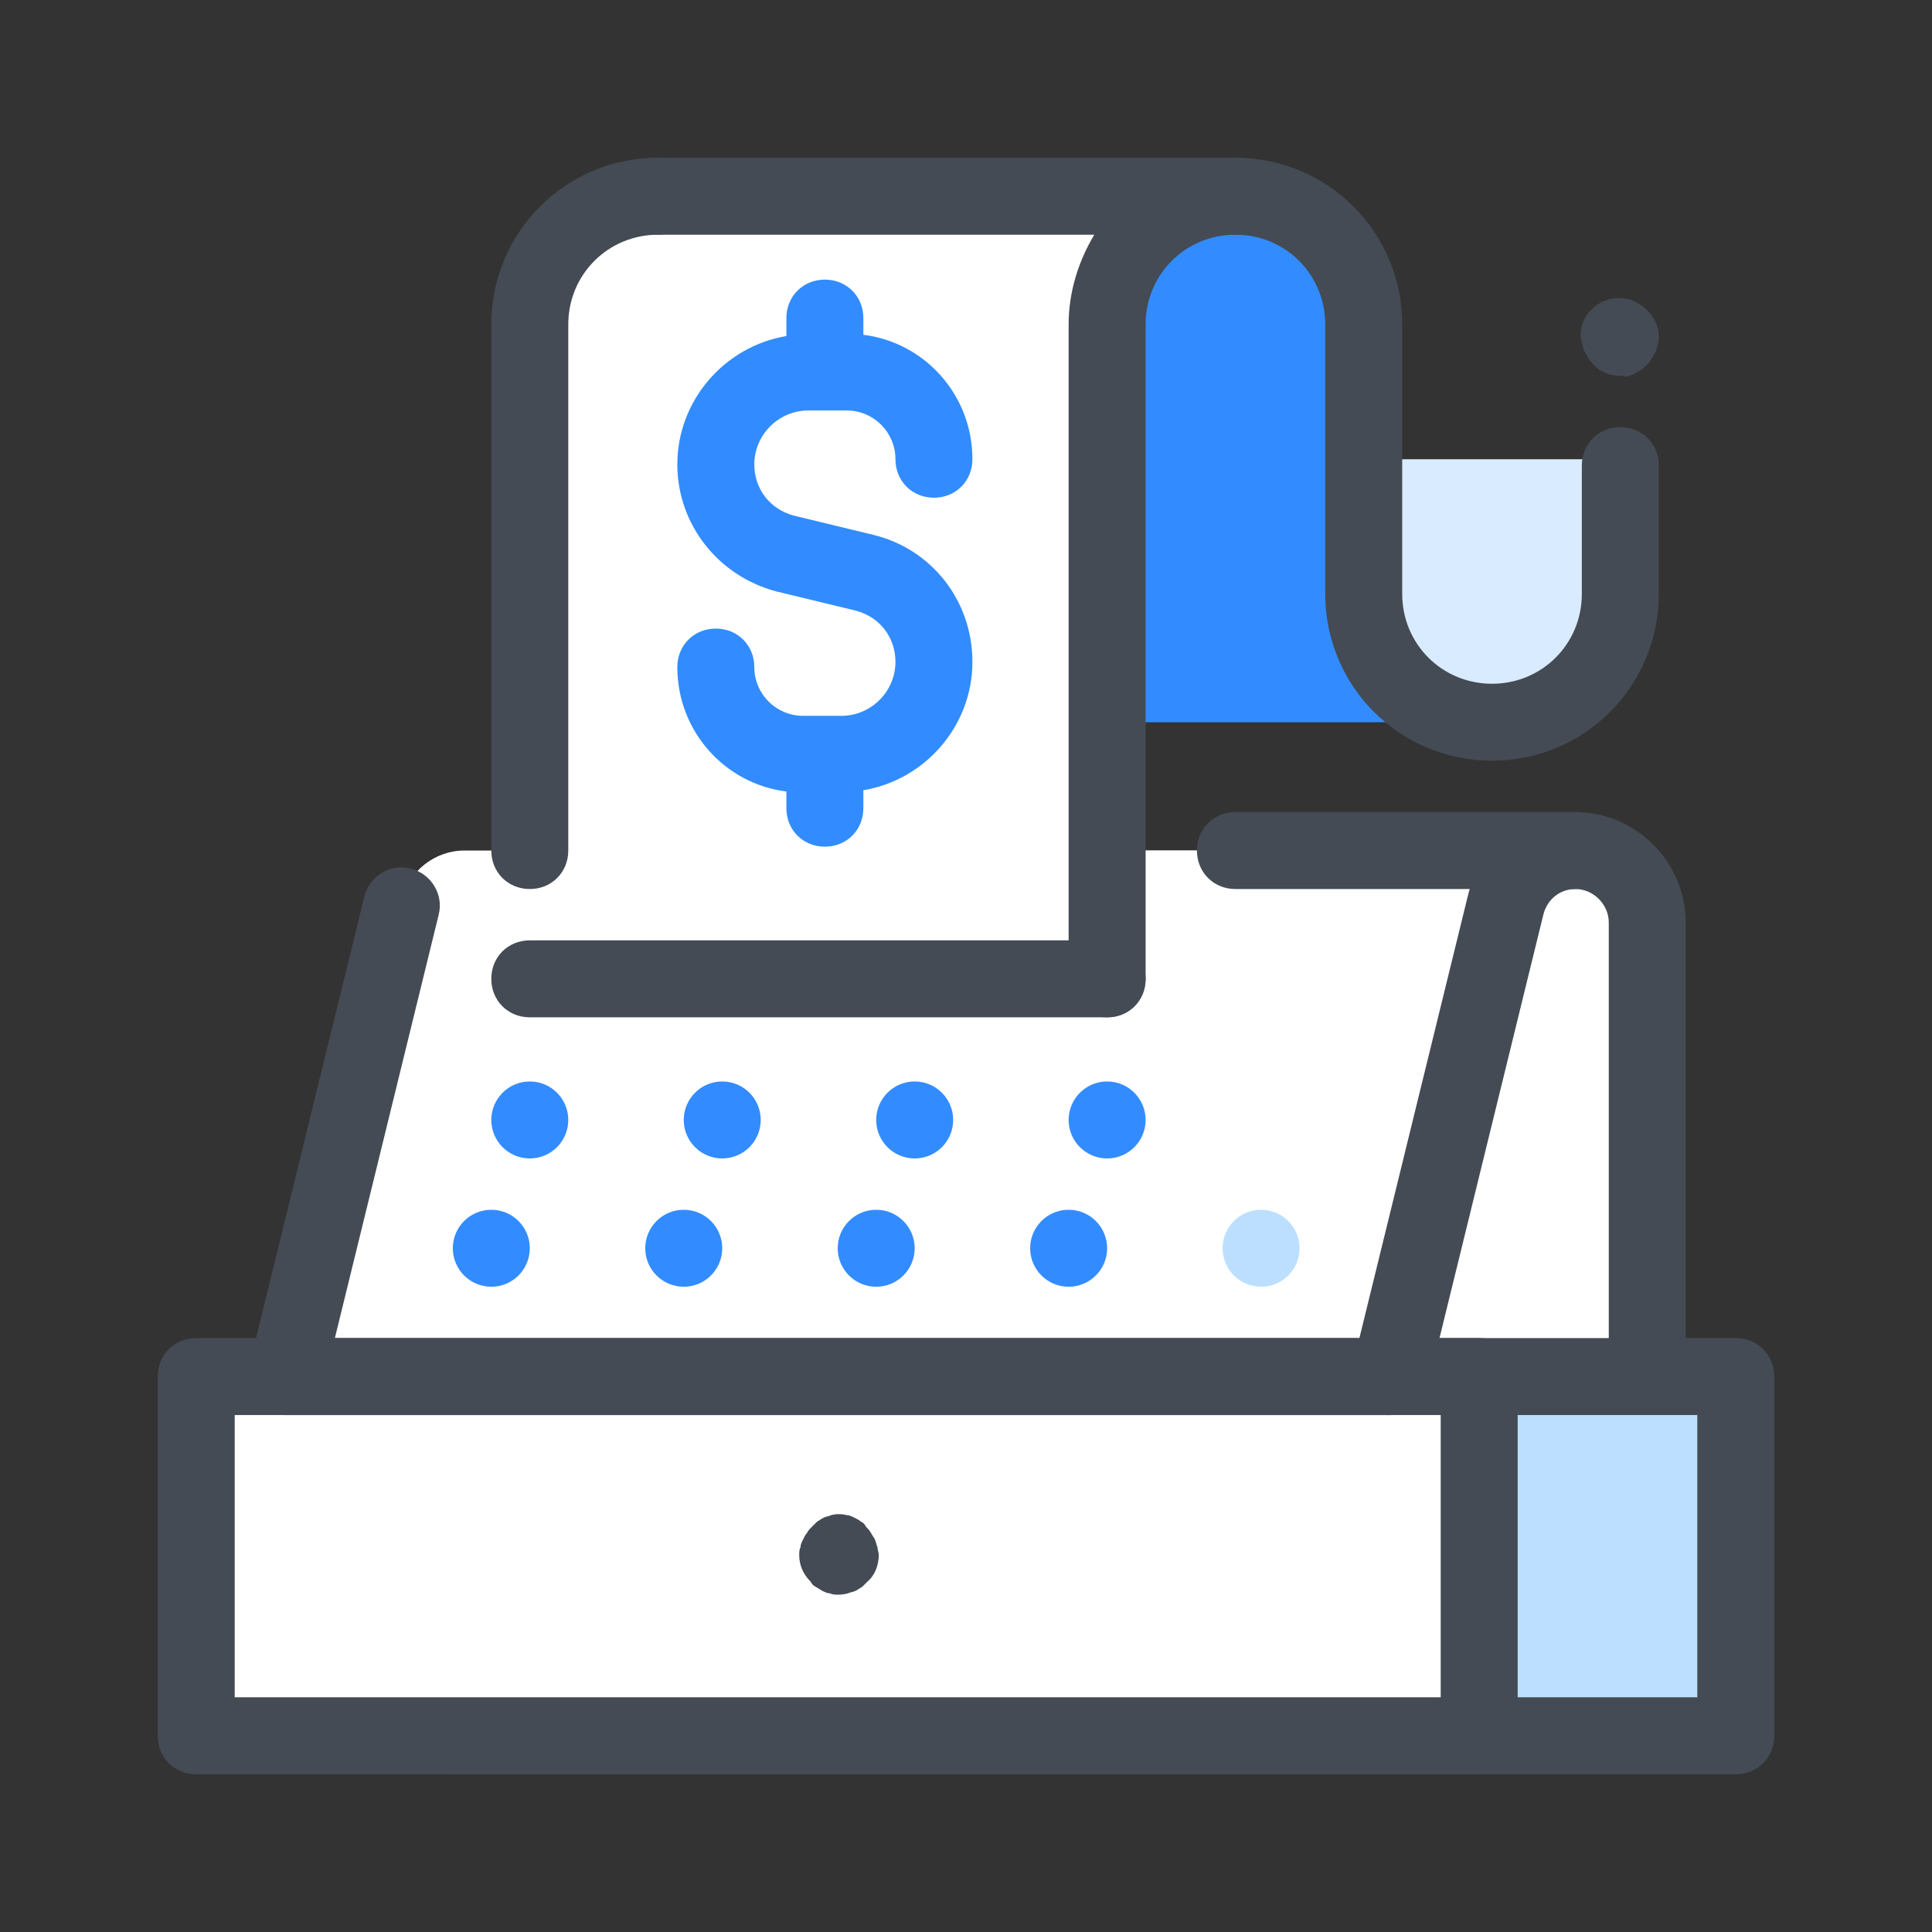
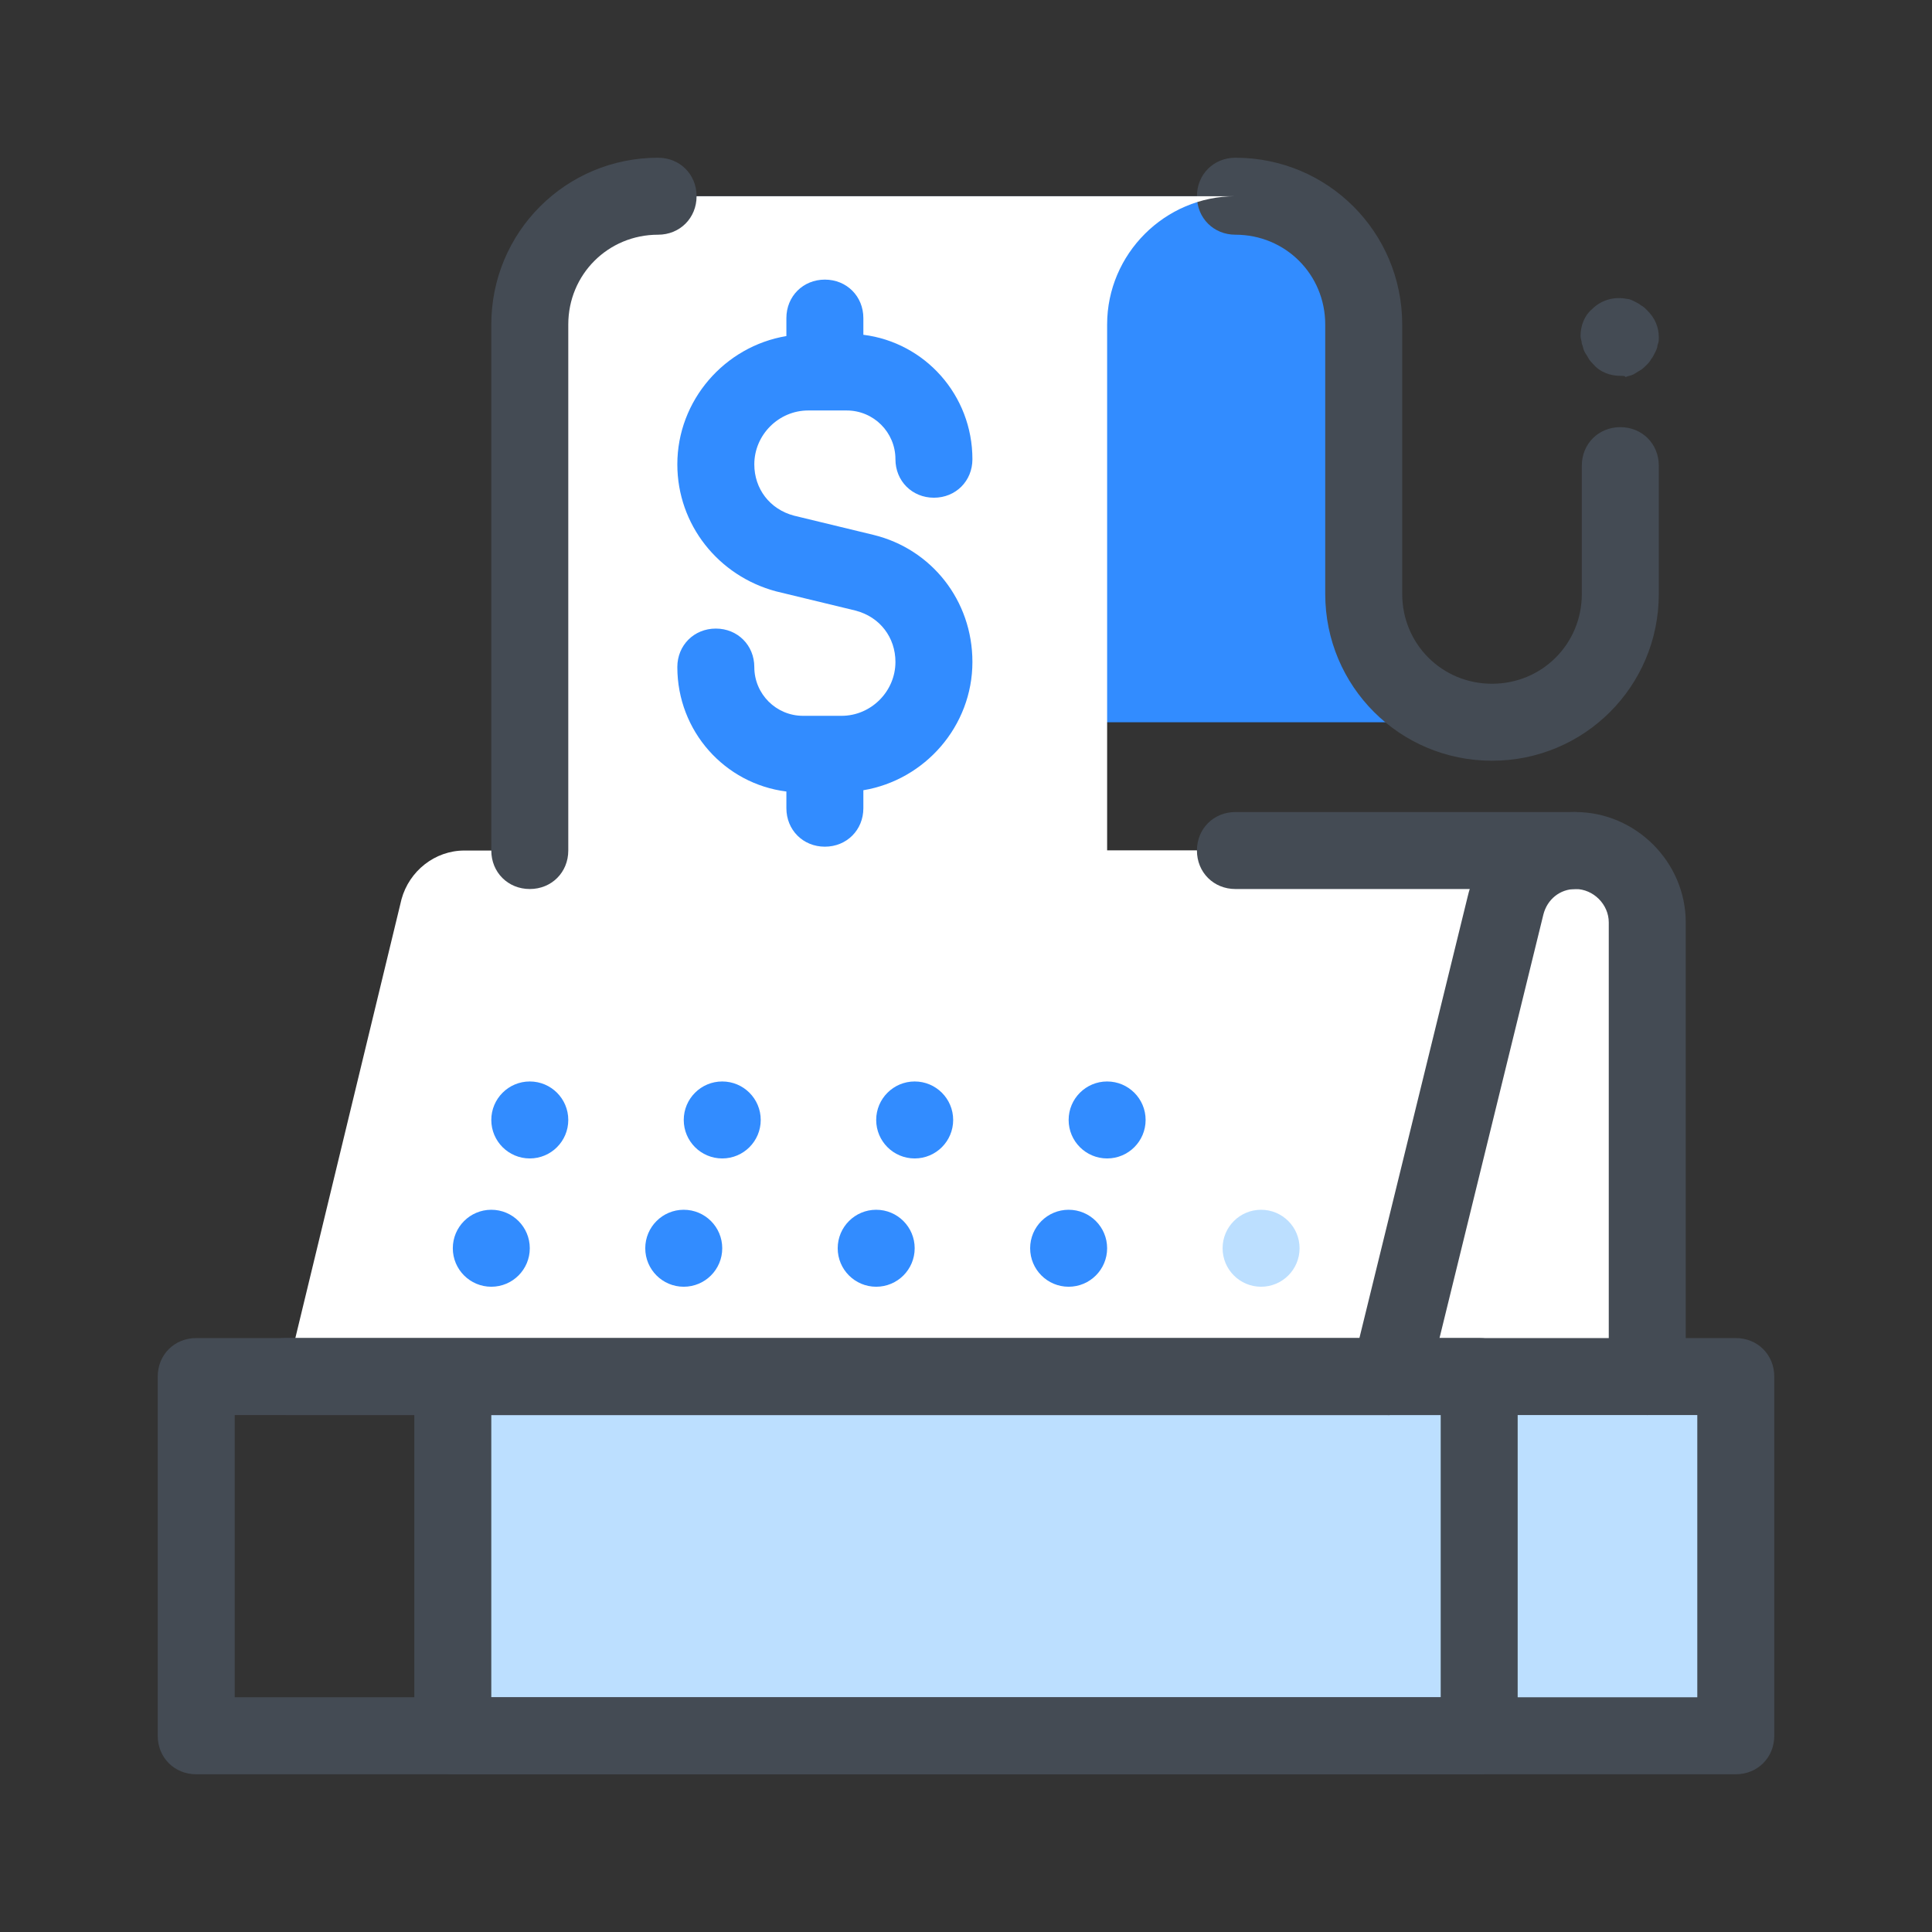
<svg xmlns="http://www.w3.org/2000/svg" viewBox="0,0,256,256" width="128px" height="128px">
  <rect x="0" y="0" width="256" height="256" fill="#333333" stroke="none" />
  <g transform="translate(19.2,19.2) scale(0.85,0.85)">
    <g fill="none" fill-rule="nonzero" stroke="none" stroke-width="1" stroke-linecap="butt" stroke-linejoin="miter" stroke-miterlimit="10" stroke-dasharray="" stroke-dashoffset="0" font-family="none" font-weight="none" font-size="none" text-anchor="none" style="mix-blend-mode: normal">
      <g transform="scale(2,2)">
-         <path d="M105,45v0c5.5,0 10,-4.5 10,-10v-10.5h-20v10.5c0,5.5 4.5,10 10,10z" fill="#d9ecff" />
        <path d="M50,45v-31c0,-5.5 -4.5,-10 -10,-10h45v0c5.5,0 10,4.5 10,10v21c0,5.5 4.5,10 10,10v0" fill="#328cff" />
        <path d="M105,48c-7.2,0 -13,-5.8 -13,-13v-21c0,-3.9 -3.1,-7 -7,-7c-1.7,0 -3,-1.3 -3,-3c0,-1.7 1.3,-3 3,-3c7.2,0 13,5.8 13,13v21c0,3.9 3.1,7 7,7c3.9,0 7,-3.1 7,-7v-10c0,-1.7 1.3,-3 3,-3c1.7,0 3,1.3 3,3v10c0,7.2 -5.8,13 -13,13zM115,18c-0.8,0 -1.6,-0.3 -2.1,-0.9c-0.1,-0.1 -0.3,-0.3 -0.4,-0.5c-0.1,-0.2 -0.2,-0.3 -0.3,-0.5c-0.1,-0.2 -0.1,-0.4 -0.2,-0.6c0,-0.2 -0.1,-0.4 -0.1,-0.6c0,-0.8 0.3,-1.6 0.9,-2.1c0.7,-0.7 1.7,-1 2.7,-0.8c0.2,0 0.4,0.1 0.6,0.2c0.2,0.1 0.4,0.2 0.5,0.3c0.2,0.1 0.3,0.2 0.5,0.4c0.6,0.6 0.9,1.3 0.9,2.1c0,0.2 0,0.4 -0.1,0.6c0,0.2 -0.1,0.4 -0.2,0.6c-0.1,0.2 -0.2,0.4 -0.3,0.5c-0.1,0.2 -0.2,0.3 -0.4,0.5c-0.1,0.1 -0.3,0.3 -0.5,0.4c-0.2,0.1 -0.3,0.2 -0.5,0.3c-0.2,0.1 -0.4,0.1 -0.6,0.2c0,-0.1 -0.2,-0.1 -0.4,-0.1z" fill="#444b54" />
        <path d="M75,57v-43c0,-5.5 4.5,-10 10,-10v0h-45c-5.5,0 -10,4.5 -10,10v43" fill="#ffffff" />
        <path d="M56.8,30.4l-6.2,-1.5c-1.9,-0.5 -3.1,-2.1 -3.1,-4c0,-2.3 1.9,-4.2 4.2,-4.2h3c2.1,0 3.8,1.7 3.8,3.8c0,1.7 1.3,3 3,3c1.7,0 3,-1.3 3,-3c0,-5 -3.7,-9.1 -8.5,-9.7v-1.3c0,-1.7 -1.3,-3 -3,-3c-1.7,0 -3,1.3 -3,3v1.4c-4.8,0.8 -8.5,5 -8.5,10c0,4.7 3.2,8.7 7.7,9.9l6.2,1.5c1.9,0.5 3.1,2.1 3.1,4c0,2.3 -1.9,4.2 -4.2,4.2h-3c-2.1,0 -3.8,-1.7 -3.8,-3.8c0,-1.7 -1.3,-3 -3,-3c-1.7,0 -3,1.3 -3,3c0,5 3.7,9.1 8.5,9.7v1.3c0,1.7 1.3,3 3,3c1.7,0 3,-1.3 3,-3v-1.4c4.8,-0.8 8.5,-5 8.5,-10c0,-4.8 -3.2,-8.8 -7.7,-9.9z" fill="#328cff" />
        <path d="M31,55h86v41h-86z" fill="#ffffff" />
        <path d="M24,96h100v28h-100z" fill="#bcdfff" />
        <path d="M124,127h-100c-1.7,0 -3,-1.3 -3,-3v-28c0,-1.7 1.3,-3 3,-3h100c1.7,0 3,1.3 3,3v28c0,1.7 -1.3,3 -3,3zM27,121h94v-22h-94z" fill="#444b54" />
        <path d="M107,55h-82.1c-2.3,0 -4.3,1.6 -4.9,3.8l-9,37.2h86z" fill="#ffffff" />
-         <path d="M4,96h100v28h-100z" fill="#328cff" />
-         <path d="M4,96h100v28h-100z" fill="#ffffff" />
        <path d="M104,127h-100c-1.7,0 -3,-1.3 -3,-3v-28c0,-1.7 1.3,-3 3,-3h100c1.7,0 3,1.3 3,3v28c0,1.7 -1.3,3 -3,3zM7,121h94v-22h-94z" fill="#444b54" />
        <path d="M97,99h-86c-1.7,0 -3,-1.3 -3,-3c0,-1.7 1.3,-3 3,-3h86c1.7,0 3,1.3 3,3c0,1.7 -1.3,3 -3,3z" fill="#444b54" />
-         <path d="M11,99c-0.2,0 -0.5,0 -0.7,-0.1c-1.6,-0.4 -2.6,-2 -2.2,-3.6l9,-36.7c0.4,-1.6 2,-2.6 3.6,-2.2c1.6,0.4 2.6,2 2.2,3.6l-9,36.7c-0.3,1.4 -1.5,2.3 -2.9,2.3zM75,68h-45c-1.7,0 -3,-1.3 -3,-3c0,-1.7 1.3,-3 3,-3h45c1.7,0 3,1.3 3,3c0,1.7 -1.3,3 -3,3zM54,113c-0.2,0 -0.4,0 -0.6,-0.1c-0.2,0 -0.4,-0.1 -0.6,-0.2c-0.2,-0.1 -0.3,-0.2 -0.5,-0.3c-0.2,-0.1 -0.3,-0.2 -0.4,-0.4c-0.6,-0.6 -0.9,-1.3 -0.9,-2.1c0,-0.2 0,-0.4 0.1,-0.6c0,-0.2 0.1,-0.4 0.2,-0.6c0.1,-0.2 0.2,-0.4 0.3,-0.5c0.1,-0.2 0.2,-0.3 0.4,-0.5c0.2,-0.2 0.3,-0.3 0.4,-0.4c0.2,-0.1 0.3,-0.2 0.5,-0.3c0.2,-0.1 0.4,-0.1 0.6,-0.2c0.4,-0.1 0.8,-0.1 1.2,0c0.2,0 0.4,0.1 0.6,0.2c0.2,0.1 0.4,0.2 0.5,0.3c0.2,0.1 0.3,0.2 0.4,0.4c0.1,0.1 0.3,0.3 0.4,0.5c0.1,0.2 0.2,0.3 0.3,0.5c0.1,0.2 0.1,0.4 0.2,0.6c0,0.2 0.1,0.4 0.1,0.6c0,0.8 -0.3,1.6 -0.9,2.1c-0.1,0.1 -0.3,0.3 -0.4,0.4c-0.2,0.1 -0.3,0.2 -0.5,0.3c-0.2,0.1 -0.4,0.1 -0.6,0.2c-0.4,0.1 -0.6,0.1 -0.8,0.1z" fill="#444b54" />
        <path d="M27,83c-1.657,0 -3,1.343 -3,3c0,1.657 1.343,3 3,3c1.657,0 3,-1.343 3,-3c0,-1.657 -1.343,-3 -3,-3zM42,83c-1.657,0 -3,1.343 -3,3c0,1.657 1.343,3 3,3c1.657,0 3,-1.343 3,-3c0,-1.657 -1.343,-3 -3,-3zM57,83c-1.657,0 -3,1.343 -3,3c0,1.657 1.343,3 3,3c1.657,0 3,-1.343 3,-3c0,-1.657 -1.343,-3 -3,-3zM72,83c-1.657,0 -3,1.343 -3,3c0,1.657 1.343,3 3,3c1.657,0 3,-1.343 3,-3c0,-1.657 -1.343,-3 -3,-3z" fill="#328cff" />
        <path d="M87,83c-1.657,0 -3,1.343 -3,3c0,1.657 1.343,3 3,3c1.657,0 3,-1.343 3,-3c0,-1.657 -1.343,-3 -3,-3z" fill="#bcdfff" />
        <path d="M30,73c-1.657,0 -3,1.343 -3,3c0,1.657 1.343,3 3,3c1.657,0 3,-1.343 3,-3c0,-1.657 -1.343,-3 -3,-3zM45,73c-1.657,0 -3,1.343 -3,3c0,1.657 1.343,3 3,3c1.657,0 3,-1.343 3,-3c0,-1.657 -1.343,-3 -3,-3zM60,73c-1.657,0 -3,1.343 -3,3c0,1.657 1.343,3 3,3c1.657,0 3,-1.343 3,-3c0,-1.657 -1.343,-3 -3,-3zM75,73c-1.657,0 -3,1.343 -3,3c0,1.657 1.343,3 3,3c1.657,0 3,-1.343 3,-3c0,-1.657 -1.343,-3 -3,-3z" fill="#328cff" />
        <g fill="#444b54">
          <path d="M30,58c-1.7,0 -3,-1.3 -3,-3v-41c0,-7.2 5.8,-13 13,-13c1.7,0 3,1.3 3,3c0,1.7 -1.3,3 -3,3c-3.9,0 -7,3.1 -7,7v41c0,1.7 -1.3,3 -3,3z" />
        </g>
        <g fill="#444b54">
-           <path d="M75,68c-1.7,0 -3,-1.3 -3,-3v-51c0,-2.6 0.8,-5 2,-7h-34c-1.7,0 -3,-1.3 -3,-3c0,-1.7 1.3,-3 3,-3h45c1.7,0 3,1.3 3,3c0,1.7 -1.3,3 -3,3c-3.9,0 -7,3.1 -7,7v51c0,1.7 -1.3,3 -3,3z" />
-         </g>
+           </g>
        <g fill="#444b54">
          <path d="M97,99c-0.2,0 -0.5,0 -0.7,-0.1c-1.6,-0.4 -2.6,-2 -2.2,-3.6l9,-36.7c0.9,-3.9 4.4,-6.6 8.4,-6.6c4.7,0 8.6,3.9 8.6,8.6v35.4c0,1.7 -1.3,3 -3,3c-1.7,0 -3,-1.3 -3,-3v-35.4c0,-1.4 -1.2,-2.6 -2.6,-2.6c-1.2,0 -2.2,0.8 -2.5,2l-9,36.7c-0.4,1.4 -1.6,2.3 -3,2.3z" />
        </g>
        <g fill="#444b54">
          <path d="M111.4,58h-26.4c-1.7,0 -3,-1.3 -3,-3c0,-1.7 1.3,-3 3,-3h26.4c1.7,0 3,1.3 3,3c0,1.7 -1.3,3 -3,3z" />
        </g>
      </g>
    </g>
  </g>
</svg>